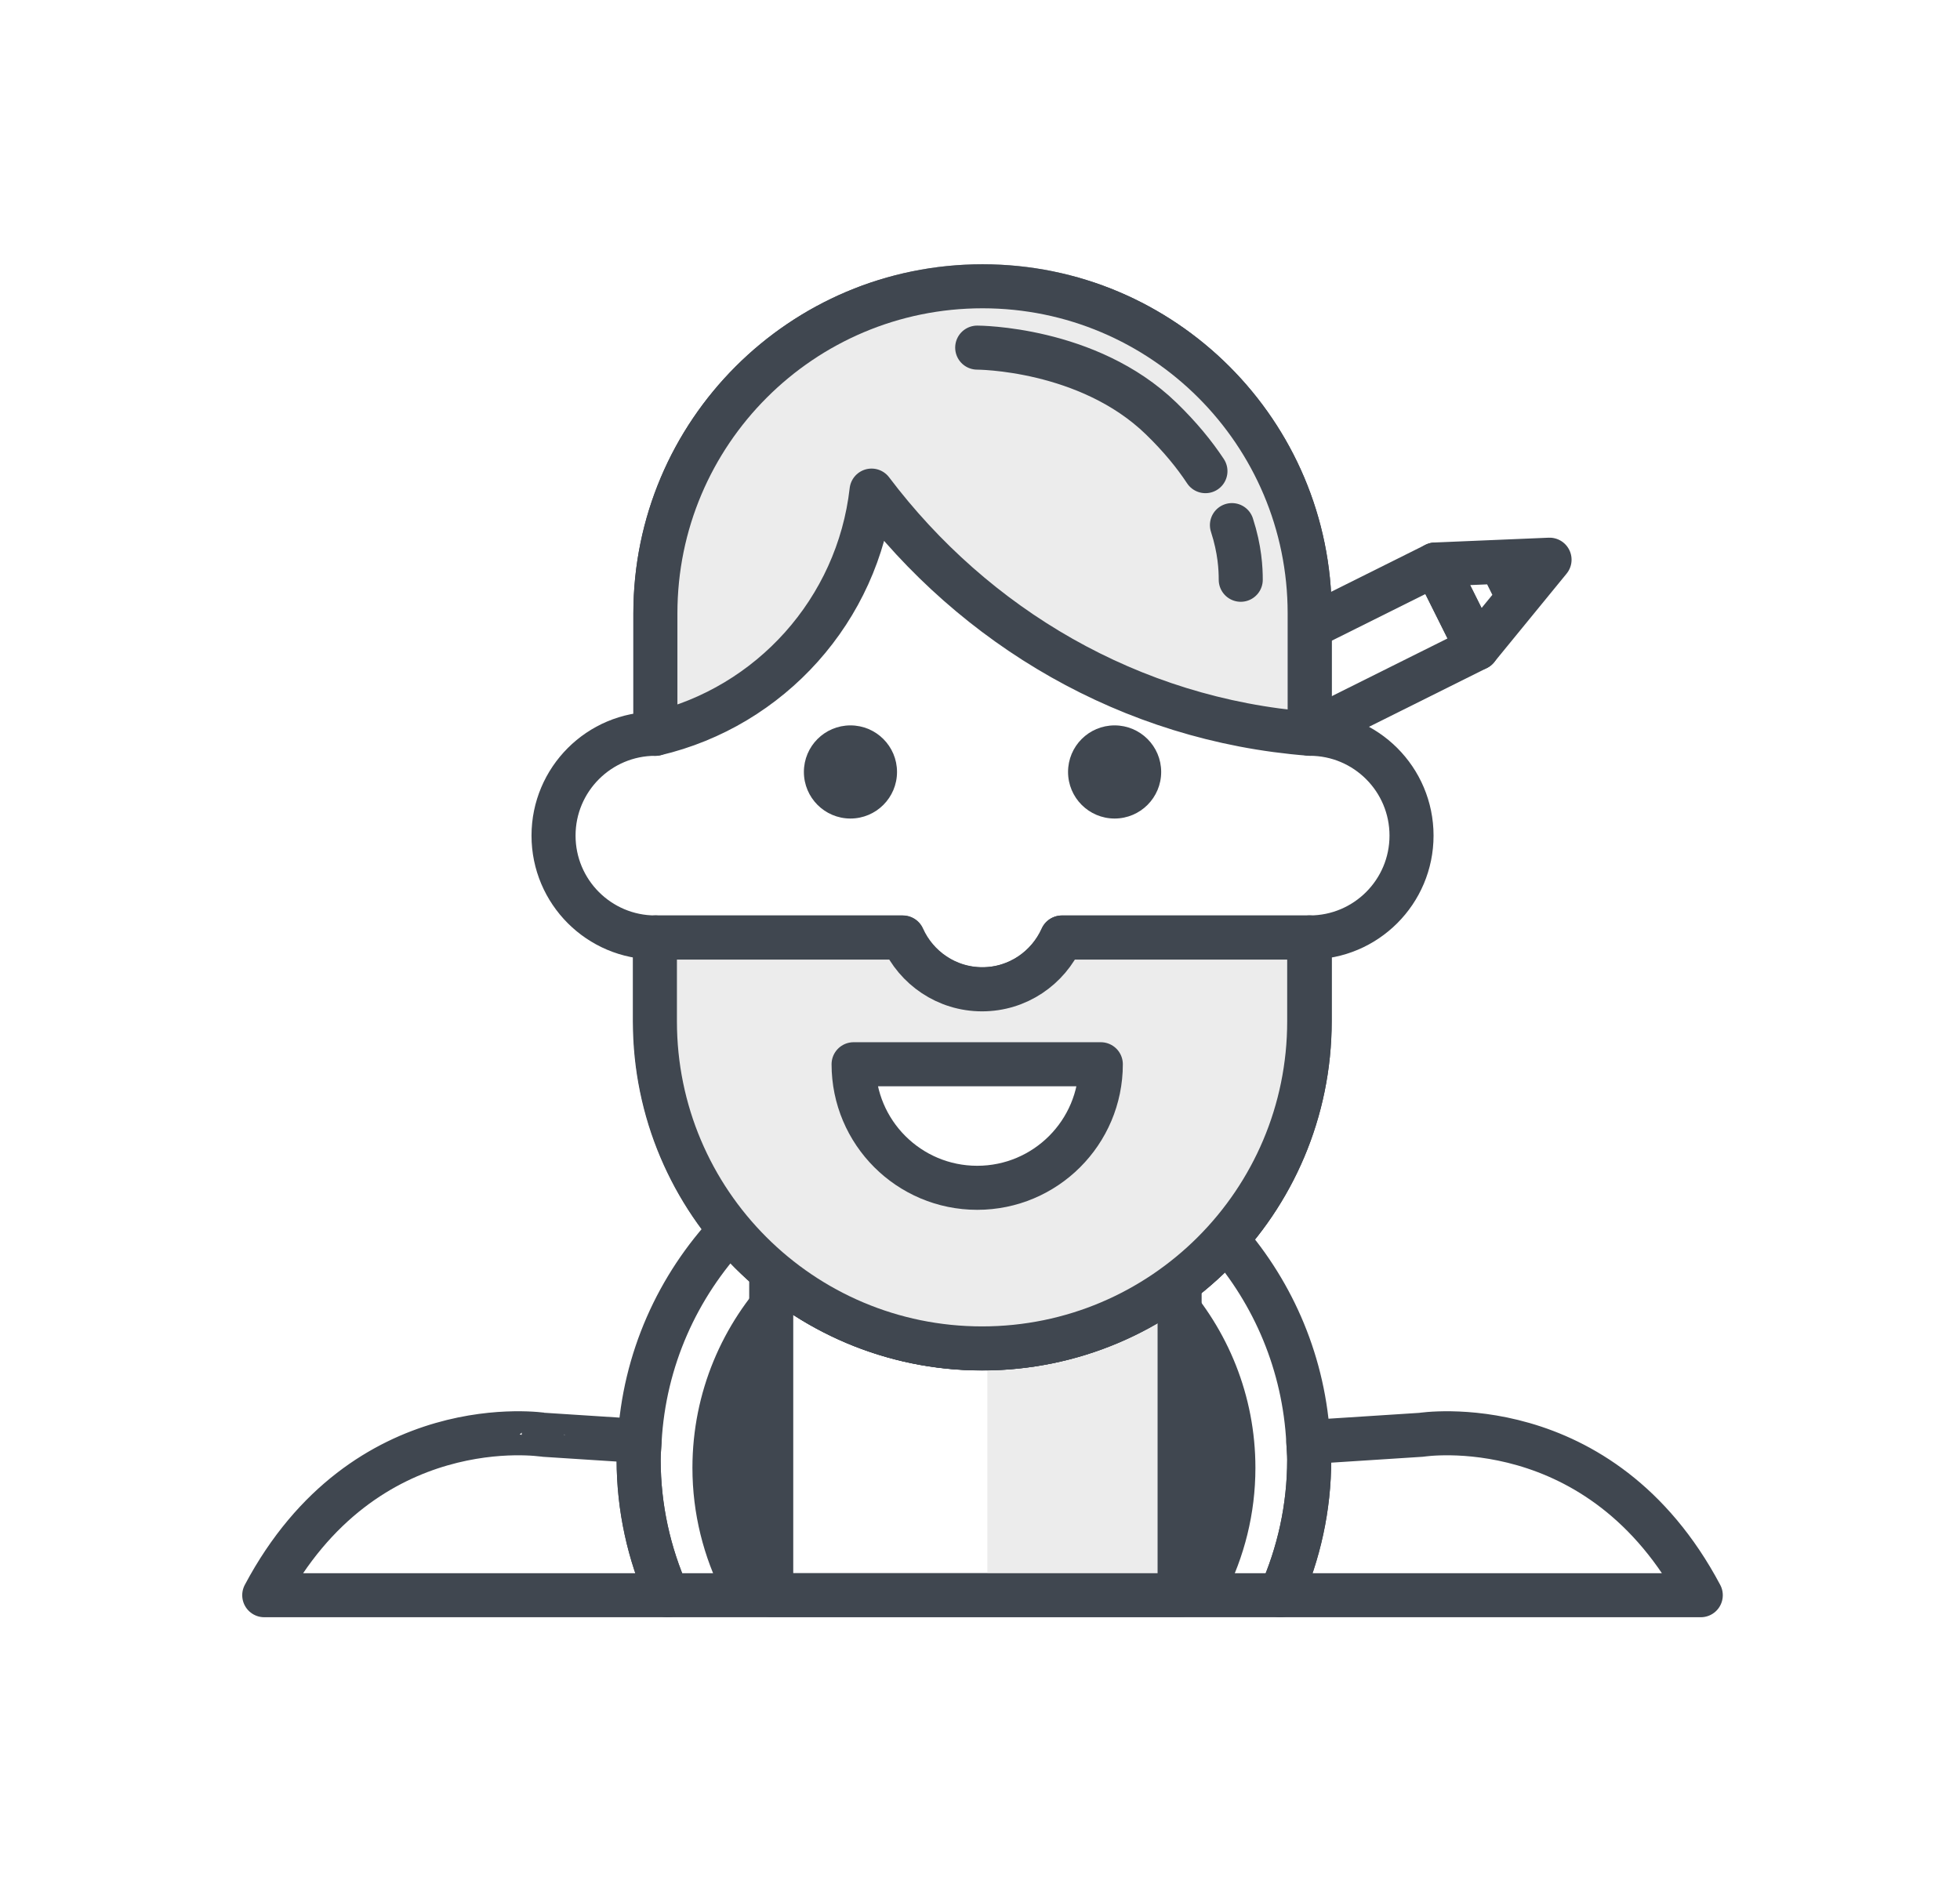
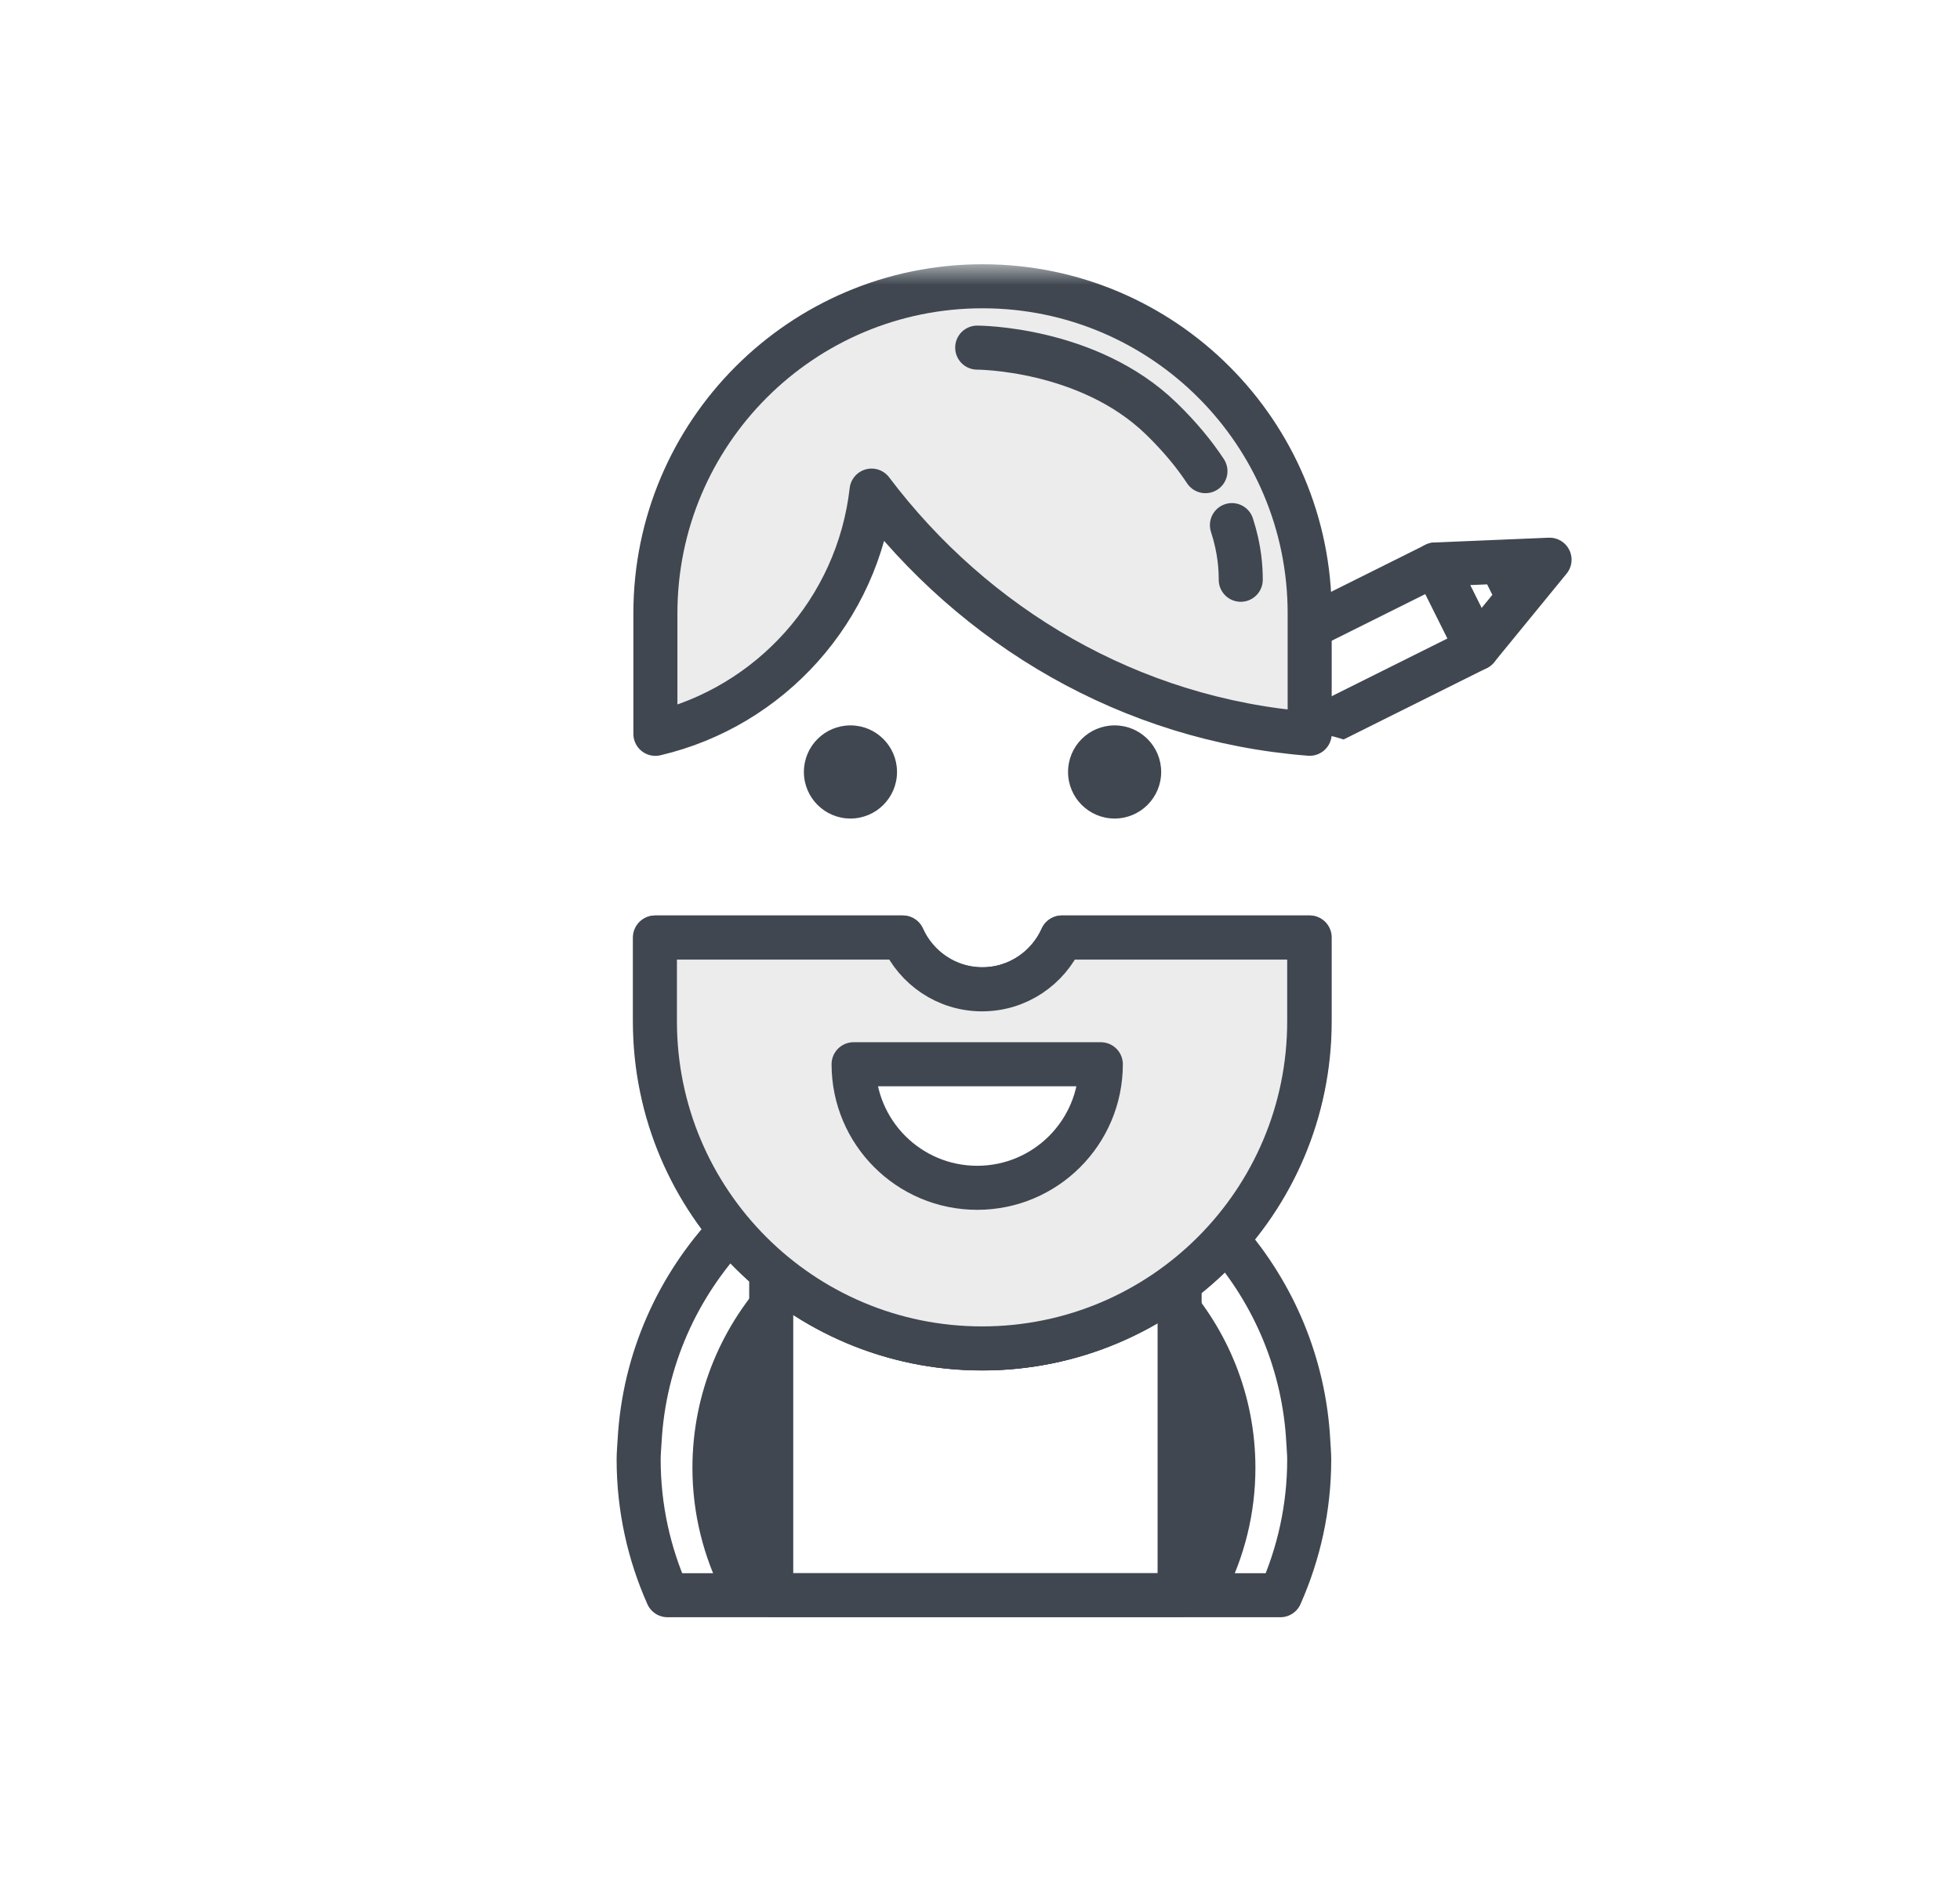
<svg xmlns="http://www.w3.org/2000/svg" xmlns:xlink="http://www.w3.org/1999/xlink" width="89" height="86" viewBox="0 0 89 86">
  <defs>
    <filter id="prefix__a" width="111.5%" height="132%" x="-5.7%" y="-16%" filterUnits="objectBoundingBox">
      <feOffset dy="4" in="SourceAlpha" result="shadowOffsetOuter1" />
      <feGaussianBlur in="shadowOffsetOuter1" result="shadowBlurOuter1" stdDeviation="6" />
      <feColorMatrix in="shadowBlurOuter1" result="shadowMatrixOuter1" values="0 0 0 0 0 0 0 0 0 0 0 0 0 0 0 0 0 0 0.15 0" />
      <feMerge>
        <feMergeNode in="shadowMatrixOuter1" />
        <feMergeNode in="SourceGraphic" />
      </feMerge>
    </filter>
    <path id="prefix__b" d="M0 62L67.23 62 67.23 0.559 0 0.559z" />
  </defs>
  <g fill="none" fill-rule="evenodd" filter="url(#prefix__a)" transform="translate(-16 -59)">
    <g>
      <path stroke="#404750" stroke-linecap="round" stroke-linejoin="round" stroke-width="2" d="M41.01 25.95L56.071 18.442 54.172 14.635 39.112 22.143z" transform="translate(27 66)" />
      <path stroke="#404750" stroke-linecap="round" stroke-linejoin="round" stroke-width="2" d="M54.172 14.635L59.362 14.417 56.07 18.442zM57.134 14.511L57.948 16.145" transform="translate(27 66)" />
      <g transform="translate(27 66) translate(0 .441)">
        <path fill="#FFF" d="M48.47 21.88v-5.466c0-8.204-6.65-14.855-14.854-14.855-8.205 0-14.856 6.65-14.856 14.855v5.467c-2.554 0-4.625 2.07-4.625 4.625 0 2.554 2.07 4.625 4.625 4.625v3.803c0 8.204 6.65 14.855 14.856 14.855 8.204 0 14.854-6.651 14.854-14.855V31.13c2.555 0 4.625-2.071 4.625-4.625s-2.07-4.625-4.625-4.625" />
-         <path stroke="#404750" stroke-linecap="round" stroke-linejoin="round" stroke-width="2" d="M48.47 21.88v-5.466c0-8.204-6.65-14.855-14.854-14.855-8.205 0-14.856 6.65-14.856 14.855v5.467c-2.554 0-4.625 2.07-4.625 4.625 0 2.554 2.07 4.625 4.625 4.625v3.803c0 8.204 6.65 14.855 14.856 14.855 8.204 0 14.854-6.651 14.854-14.855V31.13c2.555 0 4.625-2.071 4.625-4.625s-2.07-4.625-4.625-4.625zM18.043 53.996l-4.354-.281S5.556 52.424.999 61h18.31c-.835-1.884-1.31-3.965-1.31-6.16 0-.285.028-.563.044-.844zM53.541 53.715l-5.132.331c.013.265.039.526.039.794 0 2.194-.472 4.275-1.308 6.16h19.089c-4.554-8.577-12.688-7.285-12.688-7.285z" />
        <path stroke="#404750" stroke-linecap="round" stroke-linejoin="round" stroke-width="2" d="M42.693 46.663c.714-.555 1.373-1.173 1.974-1.847 2.178 2.493 3.56 5.703 3.742 9.23.013.265.04.526.04.794 0 2.195-.474 4.276-1.31 6.16H19.31C18.473 59.116 18 57.035 18 54.84c0-.285.027-.563.043-.844.203-3.702 1.736-7.042 4.117-9.576.561.678 1.186 1.3 1.86 1.868v.075" />
        <path fill="#404750" d="M20.442 55.218c0 2.083.51 4.044 1.393 5.781h2.184V46.364c-2.21 2.297-3.577 5.415-3.577 8.855M42.693 46.663c-.042.033-.086.064-.129.096v14.24h2.05c.884-1.736 1.392-3.697 1.392-5.78 0-3.298-1.262-6.29-3.313-8.556" />
        <mask id="prefix__c" fill="#fff">
          <use xlink:href="#prefix__b" />
        </mask>
-         <path fill="#ECECEC" d="M33.834 61L42.23 61 42.23 46.288 33.834 46.288z" mask="url(#prefix__c)" />
+         <path fill="#ECECEC" d="M33.834 61z" mask="url(#prefix__c)" />
        <path stroke="#404750" stroke-linecap="round" stroke-linejoin="round" stroke-width="2" d="M33.594 49.794c-3.65 0-6.988-1.322-9.574-3.506V61h18.544V46.759c-2.493 1.896-5.595 3.035-8.97 3.035zM27.782 36.882c0 3.1 2.513 5.612 5.612 5.612 3.1 0 5.613-2.512 5.613-5.612H27.782z" mask="url(#prefix__c)" />
        <path stroke="#404750" stroke-linecap="round" stroke-linejoin="round" stroke-width="2" d="M37.23 31.13c-.619 1.384-2.002 2.351-3.615 2.351-1.614 0-2.996-.967-3.615-2.35H18.76v3.803c0 8.204 6.651 14.855 14.855 14.855S48.47 43.14 48.47 34.934V31.13H37.23z" mask="url(#prefix__c)" />
        <path fill="#ECECEC" d="M37.23 31.136c-.619 1.383-2.002 2.35-3.615 2.35-1.614 0-2.996-.967-3.615-2.35H18.76v3.802c0 8.204 6.651 14.855 14.855 14.855s14.854-6.65 14.854-14.855v-3.803H37.23z" mask="url(#prefix__c)" />
        <path stroke="#404750" stroke-linecap="round" stroke-linejoin="round" stroke-width="2" d="M37.209 31.136c-.62 1.383-2.002 2.35-3.615 2.35-1.614 0-2.996-.967-3.615-2.35H18.738v3.802c0 8.204 6.652 14.855 14.856 14.855s14.855-6.65 14.855-14.855v-3.803h-11.24z" mask="url(#prefix__c)" />
        <path fill="#FFF" d="M27.76 36.888c0 3.1 2.514 5.611 5.613 5.611 3.1 0 5.613-2.512 5.613-5.611H27.76z" mask="url(#prefix__c)" />
        <path stroke="#404750" stroke-linecap="round" stroke-linejoin="round" stroke-width="2" d="M27.76 36.888c0 3.1 2.514 5.611 5.613 5.611 3.1 0 5.613-2.512 5.613-5.611H27.76z" mask="url(#prefix__c)" />
        <path fill="#404750" d="M25.503 23.614c0-1.168.946-2.114 2.114-2.114s2.115.947 2.115 2.114c0 1.168-.947 2.116-2.115 2.116-1.168 0-2.114-.948-2.114-2.116M37.498 23.614c0-1.168.946-2.114 2.114-2.114s2.115.947 2.115 2.114c0 1.168-.947 2.116-2.115 2.116-1.168 0-2.114-.948-2.114-2.116" mask="url(#prefix__c)" />
        <path fill="#ECECEC" d="M18.76 21.884c5.215-1.224 9.2-5.622 9.816-11.046 4.664 6.177 11.737 10.408 19.894 11.043v-5.468c0-8.204-6.65-14.854-14.855-14.854-8.204 0-14.855 6.65-14.855 14.854v5.47z" mask="url(#prefix__c)" />
        <path stroke="#404750" stroke-linecap="round" stroke-linejoin="round" stroke-width="2" d="M18.76 21.884c5.215-1.224 9.2-5.622 9.816-11.046 4.664 6.177 11.737 10.408 19.894 11.043v-5.468c0-8.204-6.65-14.854-14.855-14.854-8.204 0-14.855 6.65-14.855 14.854v5.47zM44.94 12.405c.361 1.113.4 1.982.4 2.482" mask="url(#prefix__c)" />
        <path stroke="#404750" stroke-linecap="round" stroke-linejoin="round" stroke-width="2" d="M33.373 4.345s5.032-.002 8.354 3.22c.857.83 1.511 1.635 2.01 2.39" mask="url(#prefix__c)" />
      </g>
    </g>
  </g>
</svg>